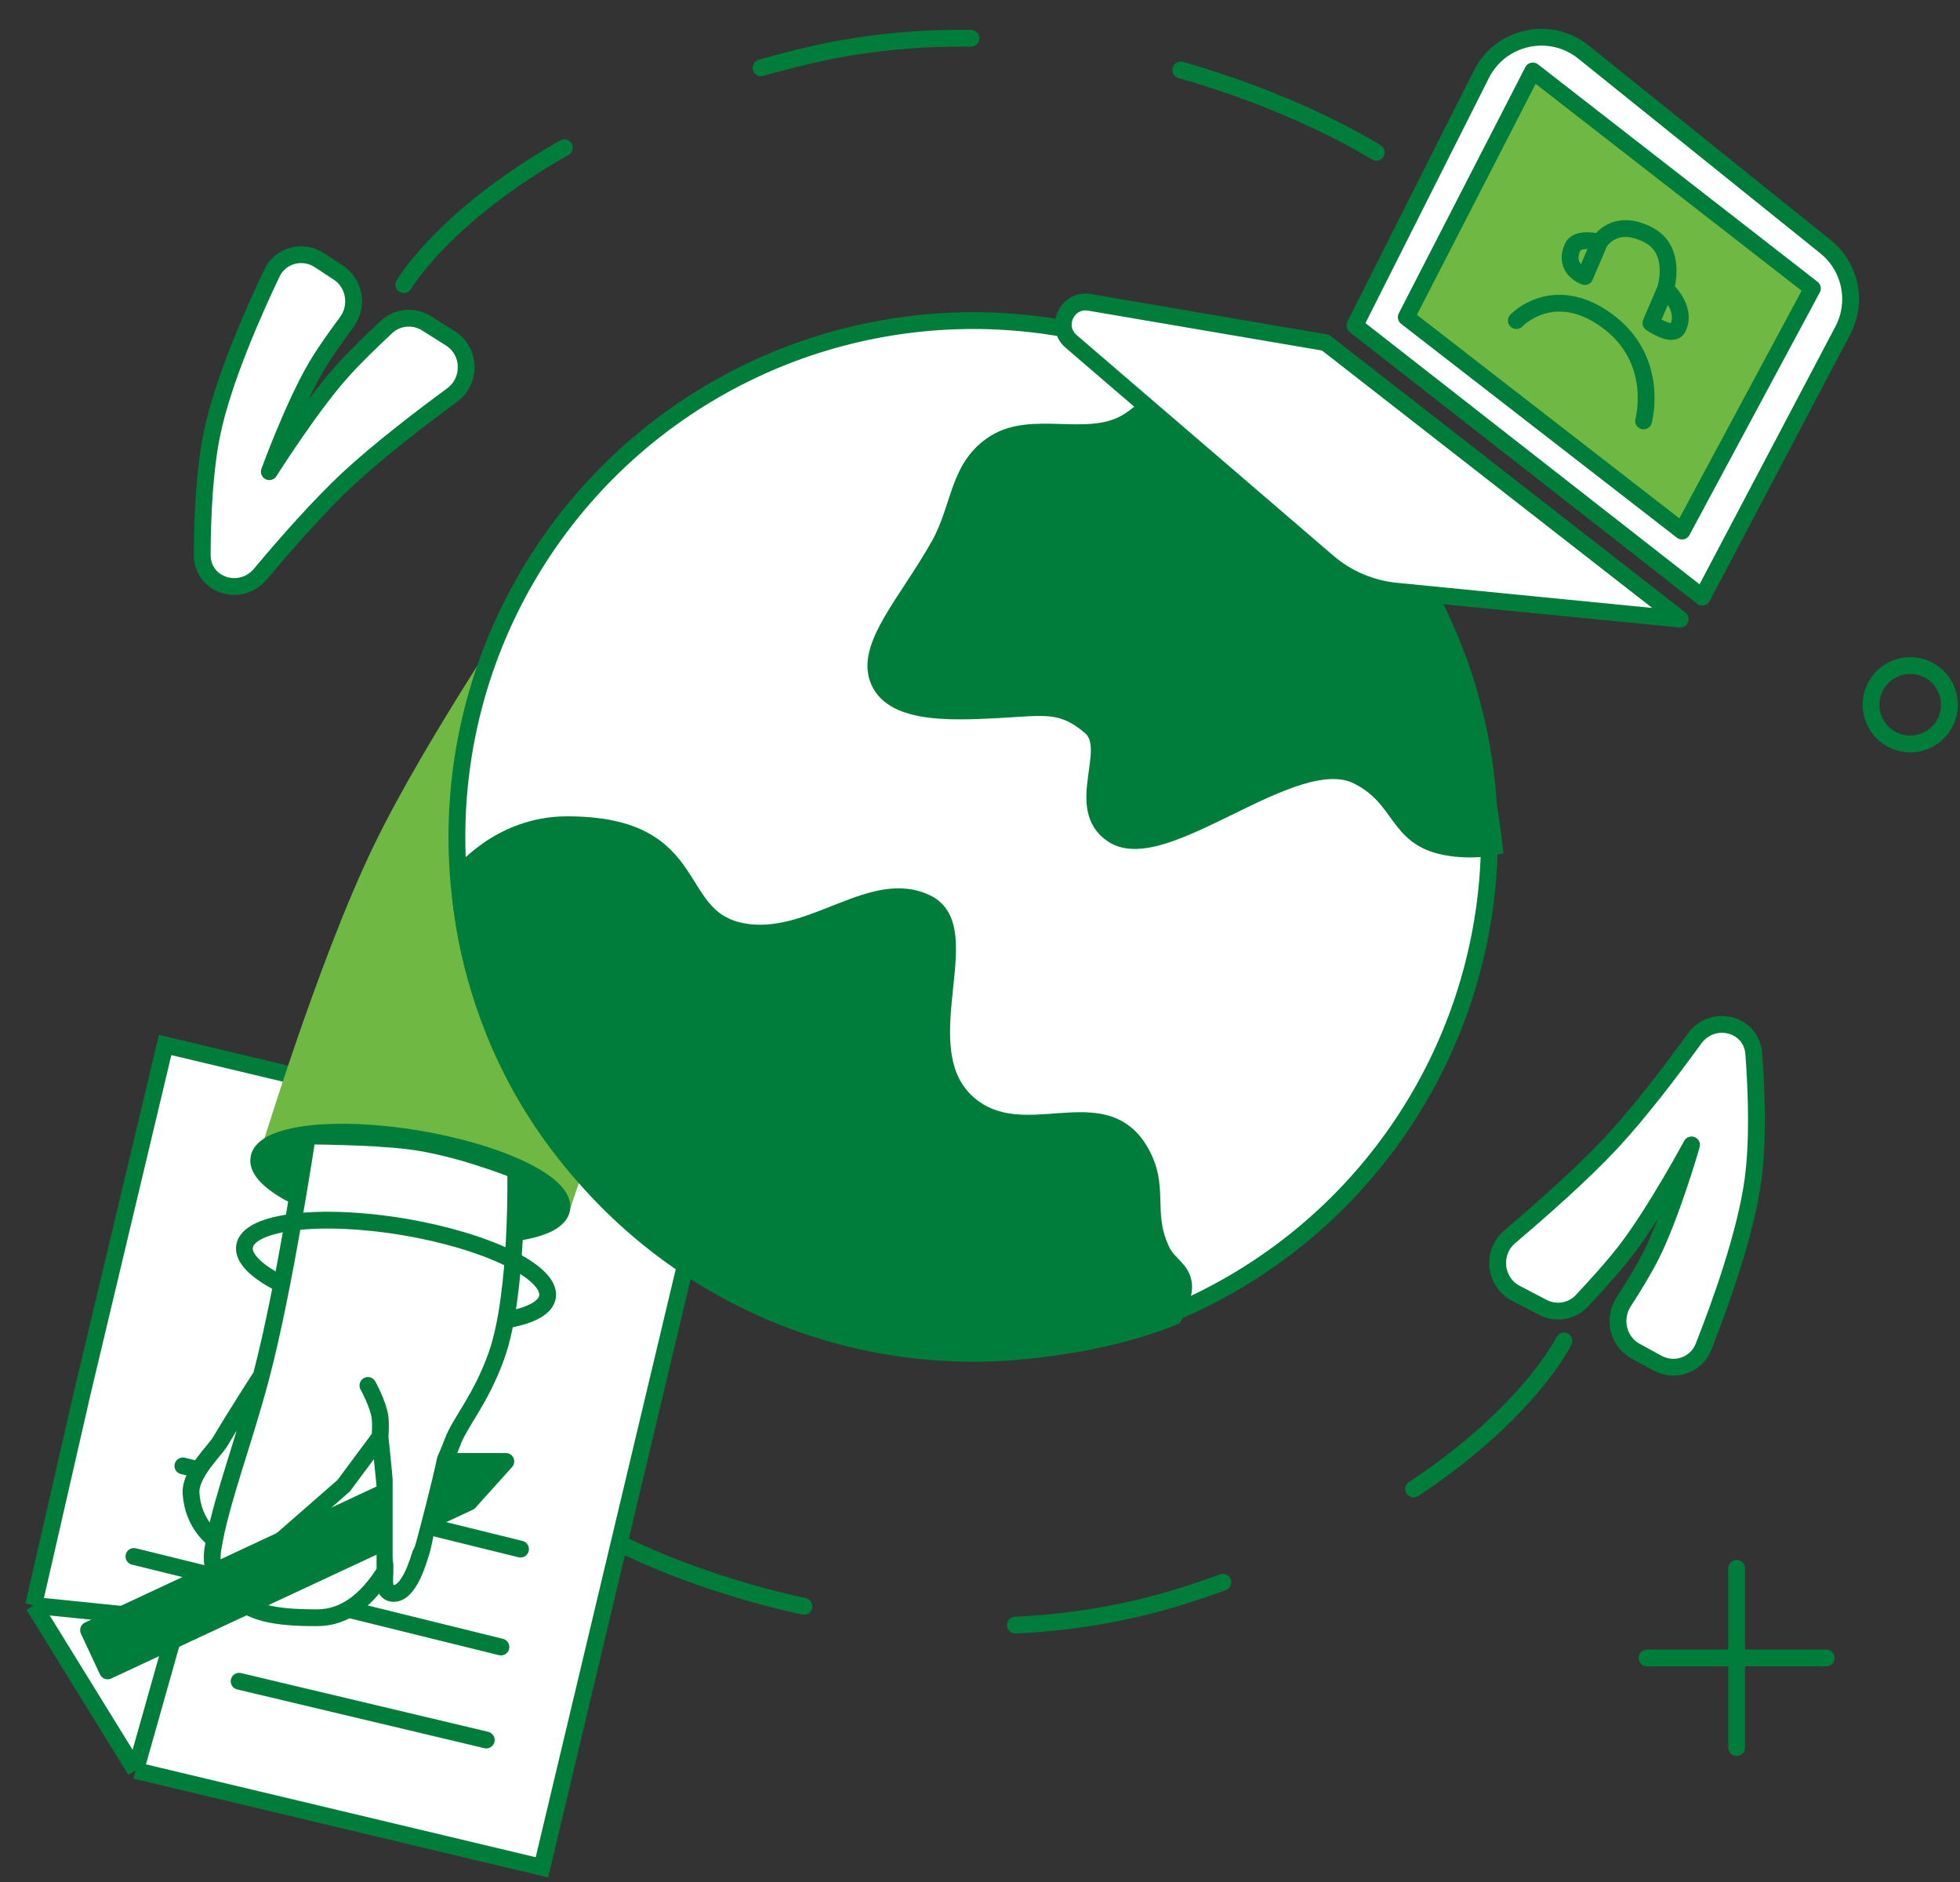
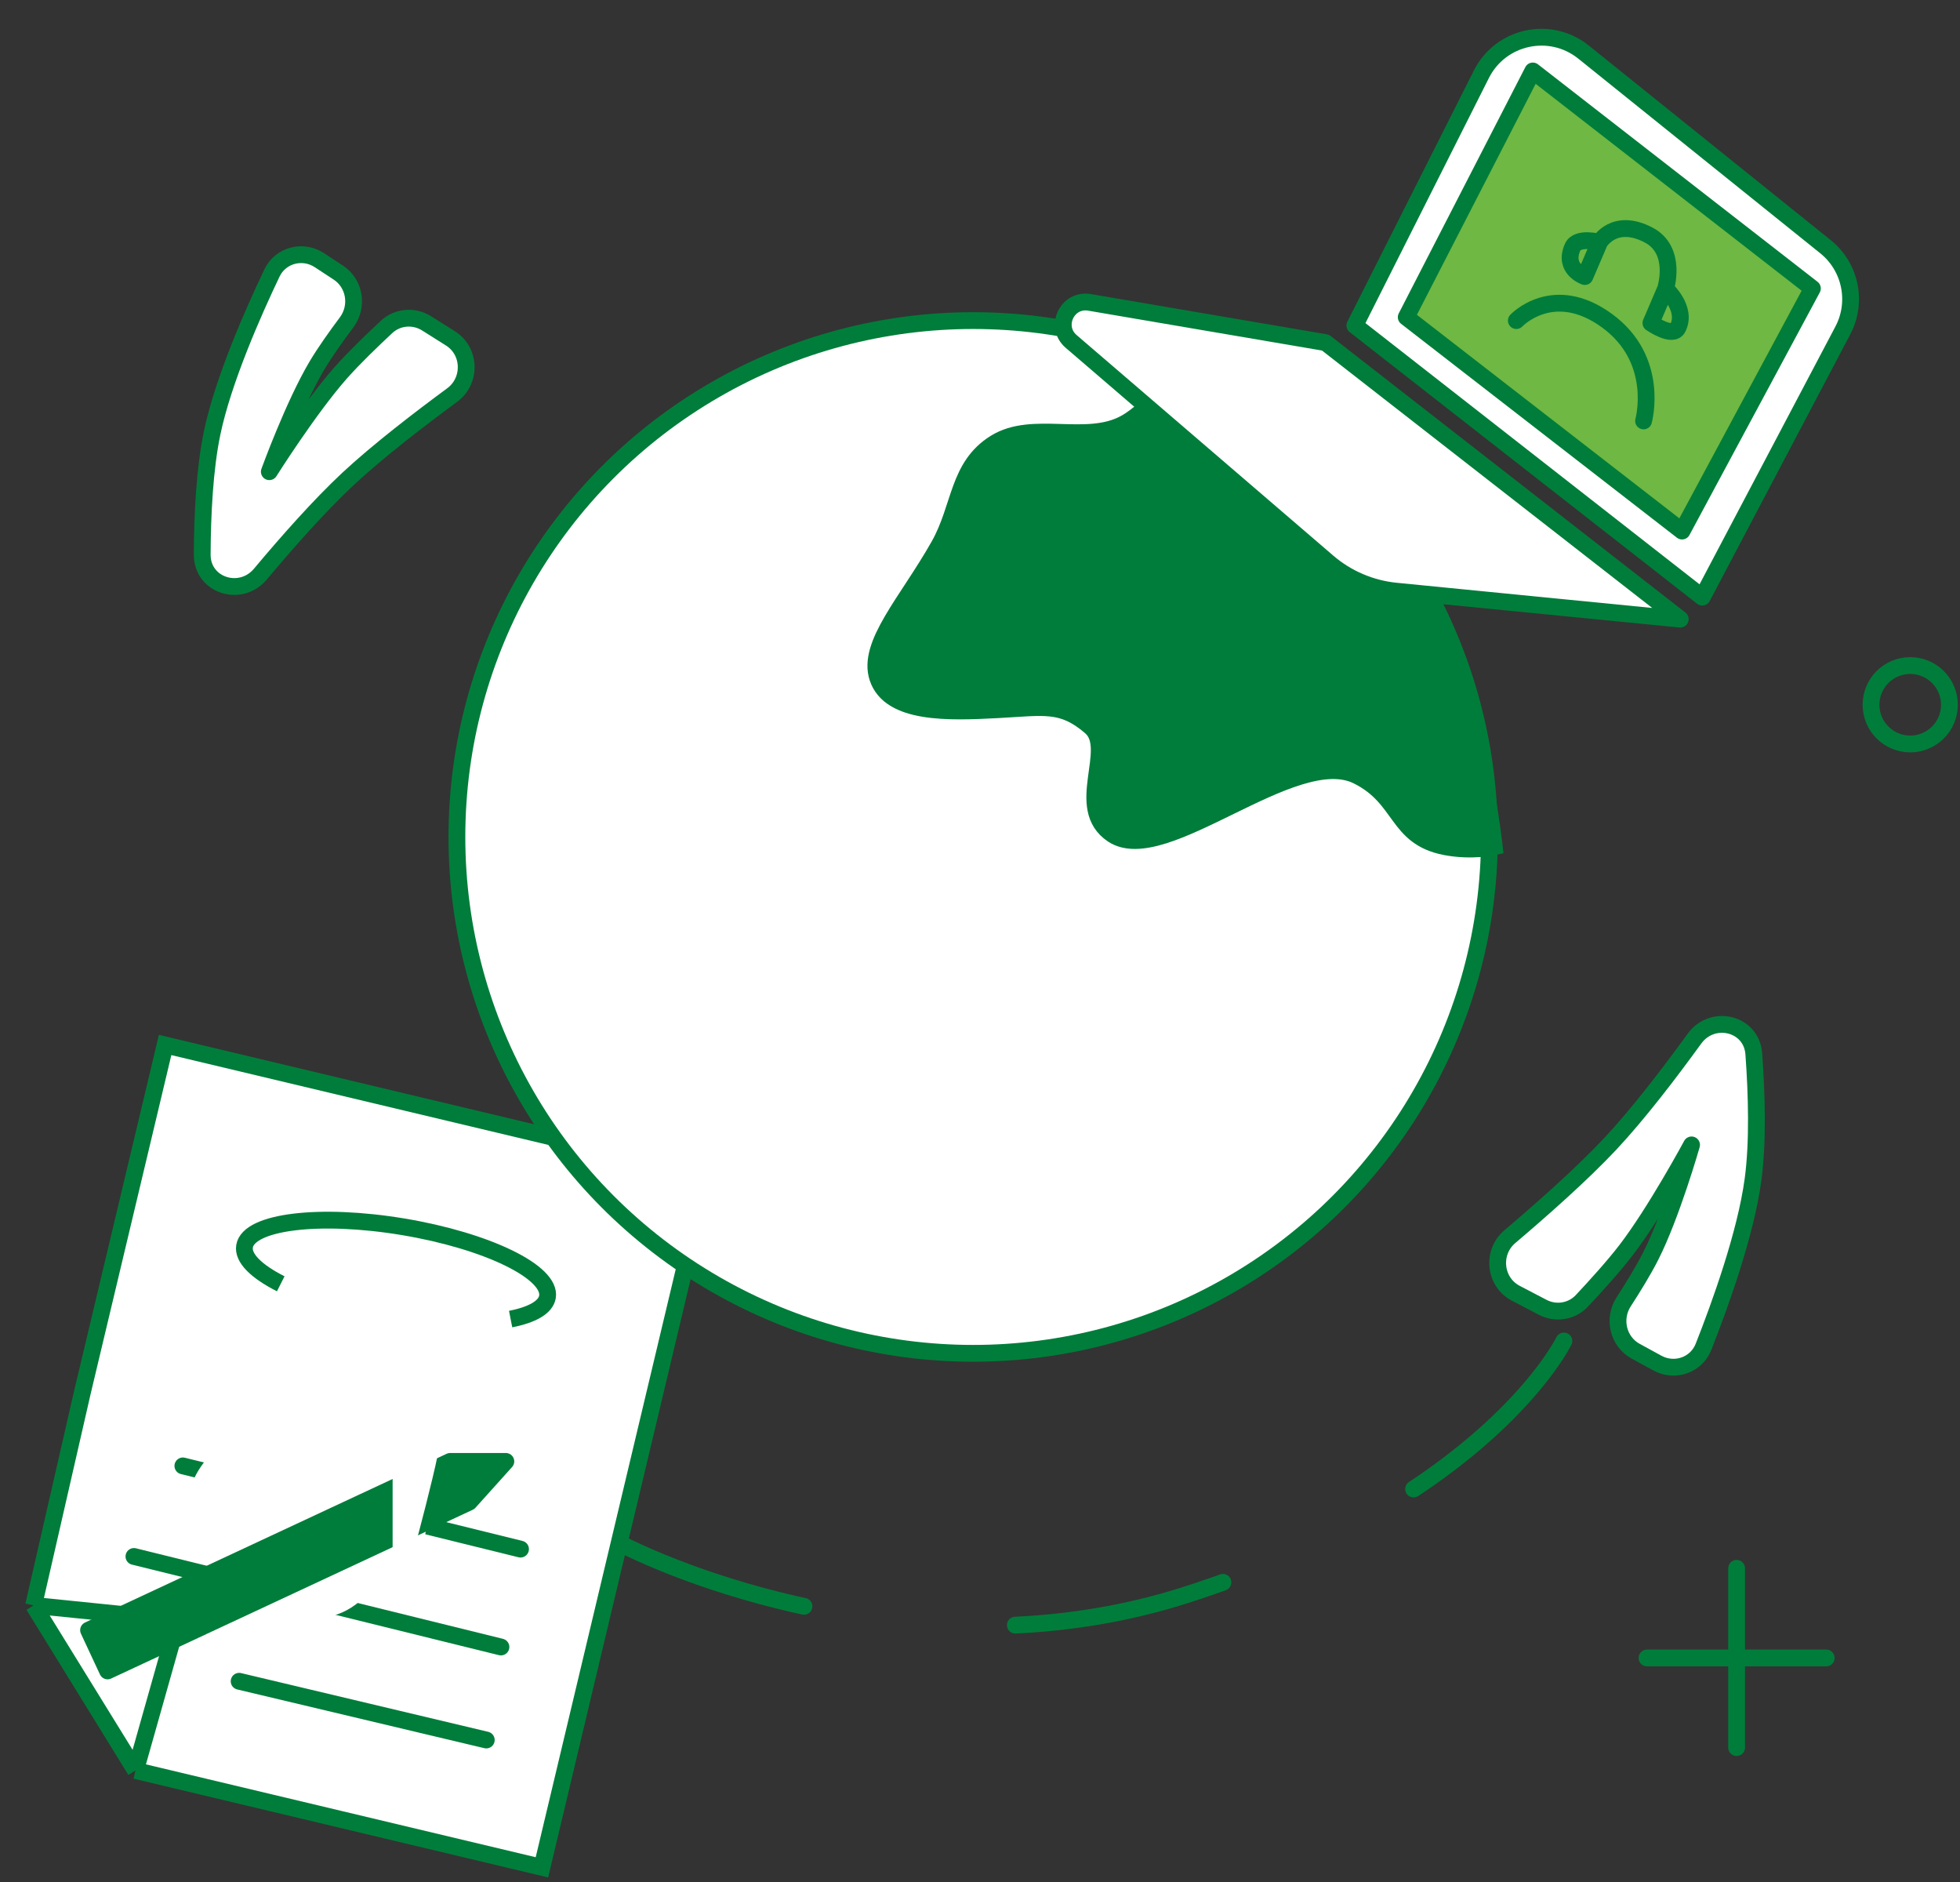
<svg xmlns="http://www.w3.org/2000/svg" width="175" height="168" viewBox="0 0 175 168" fill="none">
  <rect x="0" y="0" width="175" height="168" fill="#333333" stroke="none" />
  <path d="M14.742 93.282L63.127 104.808L48.386 166.691L24.193 160.928L12.097 158.046L3.002 143.309L7.371 124.223L14.742 93.282Z" fill="white" />
  <path d="M3.002 143.309L12.097 158.046M3.002 143.309L7.371 124.223L14.742 93.282L63.127 104.808L48.386 166.691L24.193 160.928L12.097 158.046M3.002 143.309L15.891 144.619L12.097 158.046" stroke="#007D3A" stroke-width="1.5" />
-   <path d="M33.38 75.469C28.308 85.945 23.055 103.427 23.055 103.427C23.055 103.427 25.788 98.735 38.214 101.693C50.956 104.728 50.736 108.412 50.736 108.412L52.055 104.511L47.88 51.412C47.88 51.412 38.161 65.596 33.38 75.469Z" fill="#6EB843" />
  <circle cx="86.89" cy="74.713" r="46.095" fill="white" stroke="#007D3A" stroke-width="1.5" />
  <path d="M100.434 37.794C102.871 36.465 105.459 32.769 105.459 32.769C105.459 32.769 119.865 40.931 125.557 49.372C131.533 58.234 133.421 75.587 133.421 75.587C133.421 75.587 131.421 76.045 129.052 75.587C124.6 74.726 125.253 71.26 121.188 69.251C115.508 66.445 103.93 77.553 99.342 74.495C95.767 72.111 99.663 66.849 97.376 64.882C94.823 62.688 93.225 63.135 89.074 63.353C84.755 63.581 79.462 63.79 78.37 60.513C77.37 57.515 80.996 53.732 83.832 48.717C85.79 45.252 85.476 41.642 88.856 39.541C92.202 37.462 96.976 39.679 100.434 37.794Z" fill="#007D3A" stroke="#007D3A" stroke-width="1.5" />
-   <path d="M50.626 73.621C44.493 73.621 41.014 78.208 41.014 78.208C41.014 78.208 41.014 97.651 58.49 110.758C81.471 127.994 104.803 117.531 104.803 117.531C104.803 117.531 105.781 115.846 105.677 114.691C105.55 113.277 104.32 112.915 103.711 111.632C102.059 108.15 103.729 105.98 101.745 102.676C98.386 97.082 91.374 102.81 86.453 98.525C80.866 93.66 87.545 82.936 82.739 80.611C77.933 78.286 72.668 83.972 66.792 83.233C59.504 82.316 63.296 73.621 50.626 73.621Z" fill="#007D3A" stroke="#007D3A" stroke-width="1.5" />
  <path d="M18.938 38.658C19.92 33.955 22.592 27.912 24.282 24.37C25.045 22.771 27.032 22.253 28.513 23.223L30.203 24.331C31.691 25.306 32.011 27.357 30.944 28.781C30.041 29.988 29.022 31.417 28.304 32.622C26.227 36.105 24.047 42.107 24.047 42.107C24.047 42.107 27.613 36.453 30.432 33.268C31.603 31.946 33.277 30.337 34.516 29.182C35.492 28.273 36.956 28.153 38.085 28.863L40.214 30.204C42.034 31.35 42.102 33.993 40.37 35.268C37.565 37.333 33.743 40.261 31.071 42.753C28.532 45.122 25.641 48.394 23.252 51.246C21.479 53.363 18.044 52.27 18.055 49.508C18.07 45.964 18.268 41.868 18.938 38.658Z" fill="white" stroke="#007D3A" stroke-width="1.5" stroke-linejoin="round" />
-   <path d="M36.055 25.412C36.055 25.412 44.035 11.694 71.965 5.005C99.896 -1.683 126.275 14.765 126.053 16.096" stroke="#007D3A" stroke-width="1.5" stroke-linecap="round" stroke-linejoin="round" stroke-dasharray="19 19" />
  <path d="M156.521 105.297C155.866 110.161 153.559 116.532 152.098 120.229C151.452 121.864 149.528 122.523 147.985 121.68L146.044 120.621C144.47 119.762 143.994 117.72 144.968 116.214C145.805 114.921 146.745 113.392 147.392 112.114C149.254 108.435 151.032 102.202 151.032 102.202C151.032 102.202 147.809 108.189 145.164 111.623C144.05 113.07 142.428 114.855 141.242 116.12C140.338 117.084 138.906 117.309 137.735 116.697L135.344 115.448C133.425 114.445 133.157 111.791 134.809 110.39C137.527 108.087 141.237 104.821 143.794 102.087C146.262 99.447 149.034 95.828 151.288 92.72C152.903 90.494 156.392 91.331 156.59 94.074C156.853 97.7 156.972 101.943 156.521 105.297Z" fill="white" stroke="#007D3A" stroke-width="1.5" stroke-linejoin="round" />
  <path d="M139.635 119.704C139.635 119.704 132.8 133.764 105.842 142.386C84.793 149.118 63.637 141.927 55.432 137.821" stroke="#007D3A" stroke-width="1.5" stroke-linecap="round" stroke-linejoin="round" stroke-dasharray="19 19" />
-   <ellipse cx="36.635" cy="105.651" rx="13.711" ry="4.045" transform="rotate(9.5 36.635 105.651)" fill="#007D3A" stroke="#007D3A" stroke-width="1.5" />
  <path d="M155.055 140L155.055 156" stroke="#007D3A" stroke-width="1.5" stroke-linecap="round" />
  <path d="M147.055 148H163.055" stroke="#007D3A" stroke-width="1.5" stroke-linecap="round" />
  <path d="M132.268 6.625L120.969 29.055L151.99 53.304L164.539 29.497C165.879 26.957 165.23 23.823 162.992 22.024L141.387 4.649C138.411 2.256 133.986 3.215 132.268 6.625Z" fill="white" stroke="#007D3A" stroke-width="1.5" stroke-linecap="round" stroke-linejoin="round" />
  <path d="M136.858 6.335L125.557 28.314L150.183 47.406L161.821 25.747L136.858 6.335Z" fill="#6EB843" stroke="#007D3A" stroke-width="1.5" stroke-linecap="round" stroke-linejoin="round" />
  <path d="M97.278 26.991L118.348 30.584L150.024 55.27L124.644 52.77C122.394 52.548 120.268 51.639 118.554 50.167L95.639 30.479C94.1 29.158 95.279 26.65 97.278 26.991Z" fill="white" stroke="#007D3A" stroke-width="1.5" stroke-linecap="round" stroke-linejoin="round" />
  <path d="M135.387 28.618C135.387 28.618 138.664 25.123 143.47 28.618C148.276 32.113 146.747 37.575 146.747 37.575" stroke="#007D3A" stroke-width="1.5" stroke-linecap="round" stroke-linejoin="round" />
  <path d="M140.412 22.064C140.841 21.1 142.815 21.627 142.815 21.627C142.815 21.627 144.126 19.381 147.184 20.972C149.806 22.335 148.713 25.778 148.713 25.778C148.713 25.778 150.679 27.526 149.806 29.273C149.348 30.189 147.403 28.836 147.403 28.836L148.713 25.778C148.713 25.778 149.806 22.335 147.184 20.972C144.126 19.381 142.815 21.627 142.815 21.627L141.504 24.686C141.504 24.686 139.538 24.03 140.412 22.064Z" fill="#6EB843" />
  <path d="M142.815 21.627C142.815 21.627 140.841 21.1 140.412 22.064C139.538 24.03 141.504 24.686 141.504 24.686L142.815 21.627ZM142.815 21.627C142.815 21.627 144.126 19.381 147.184 20.972C149.806 22.335 148.713 25.778 148.713 25.778M148.713 25.778L147.403 28.836C147.403 28.836 149.348 30.189 149.806 29.273C150.679 27.526 148.713 25.778 148.713 25.778Z" stroke="#007D3A" stroke-width="1.5" stroke-linecap="round" stroke-linejoin="round" />
  <path d="M43.417 155.324L21.352 150.081" stroke="#007D3A" stroke-width="1.5" stroke-linecap="round" />
  <path d="M46.475 138.284L16.328 130.856" stroke="#007D3A" stroke-width="1.5" stroke-linecap="round" />
  <path d="M44.727 147.022L11.959 138.94" stroke="#007D3A" stroke-width="1.5" stroke-linecap="round" />
  <path d="M23.331 122.803C25.429 114.83 27.441 101.412 27.441 101.412C27.441 101.412 32.961 101.412 36.526 101.849C40.934 102.388 46.044 104.468 46.044 104.468C46.044 104.468 46.295 115.55 44.314 121.057C42.908 124.964 41.069 126.95 40.42 128.696C39.771 130.443 39.013 131.657 38.69 133.28C38.334 135.067 37.824 137.864 37.608 138.519C37.392 139.174 36.526 142.448 35.012 142.229C34.147 142.105 34.371 140.92 34.371 140.265C32.849 142.666 30.917 144.412 28.306 144.412C24.412 144.412 22.465 143.976 20.735 142.448C19.424 141.29 18.733 140.036 19.004 138.3C19.049 138.015 19.101 137.724 19.158 137.427C19.158 137.427 17.217 136.118 17.058 133.28C16.96 131.534 19.158 129.529 19.653 128.696C21.174 126.139 23.331 122.803 23.331 122.803Z" fill="white" />
-   <path d="M23.331 122.803C25.429 114.83 27.441 101.412 27.441 101.412C27.441 101.412 32.961 101.412 36.526 101.849C40.934 102.388 46.044 104.468 46.044 104.468C46.044 104.468 46.295 115.55 44.314 121.057C42.908 124.964 41.069 126.95 40.42 128.696C39.771 130.443 39.013 131.657 38.69 133.28C38.334 135.067 37.824 137.864 37.608 138.519C37.392 139.174 36.526 142.448 35.012 142.229C34.147 142.105 34.371 140.92 34.371 140.265M23.331 122.803C23.331 122.803 21.174 126.139 19.653 128.696C19.158 129.529 16.96 131.534 17.058 133.28C17.217 136.118 19.158 137.427 19.158 137.427M23.331 122.803C21.841 128.461 19.937 133.423 19.158 137.427M34.371 140.265C32.849 142.666 30.917 144.412 28.306 144.412C24.412 144.412 22.465 143.976 20.735 142.448C19.424 141.29 18.733 140.036 19.004 138.3C19.049 138.015 19.101 137.724 19.158 137.427M34.371 140.265V132.625L33.93 128.26M32.849 123.676C32.849 123.676 33.774 125.337 33.93 126.514C34.02 127.19 33.93 128.26 33.93 128.26M33.93 128.26L30.686 132.625L24.196 138.3" stroke="#007D3A" stroke-width="1.5" stroke-linecap="round" stroke-linejoin="round" />
  <path d="M25.066 114.6C22.899 113.503 21.658 112.304 21.836 111.244C22.205 109.04 28.558 108.267 36.026 109.517C43.495 110.766 49.25 113.566 48.881 115.77C48.726 116.698 47.508 117.373 45.592 117.749" stroke="#007D3A" stroke-width="1.5" />
  <path d="M7.907 145.518L40.193 130.455L45.164 130.455L41.891 134.093L9.605 149.157L7.907 145.518Z" fill="#007D3A" stroke="#007D3A" stroke-width="1.5" stroke-linejoin="round" />
  <path d="M33.555 122L39.055 122C39.055 121.986 39.384 128.306 39.055 130C38.691 131.865 37.275 137.316 37.055 138C36.834 138.684 35.407 140.35 35.407 140.35C35.407 140.35 35.055 139.684 35.055 139V132.5V127.5C34.895 126.272 33.555 122 33.555 122Z" fill="white" />
  <circle cx="170.555" cy="62.912" r="3.5" stroke="#007D3A" stroke-width="1.5" />
</svg>